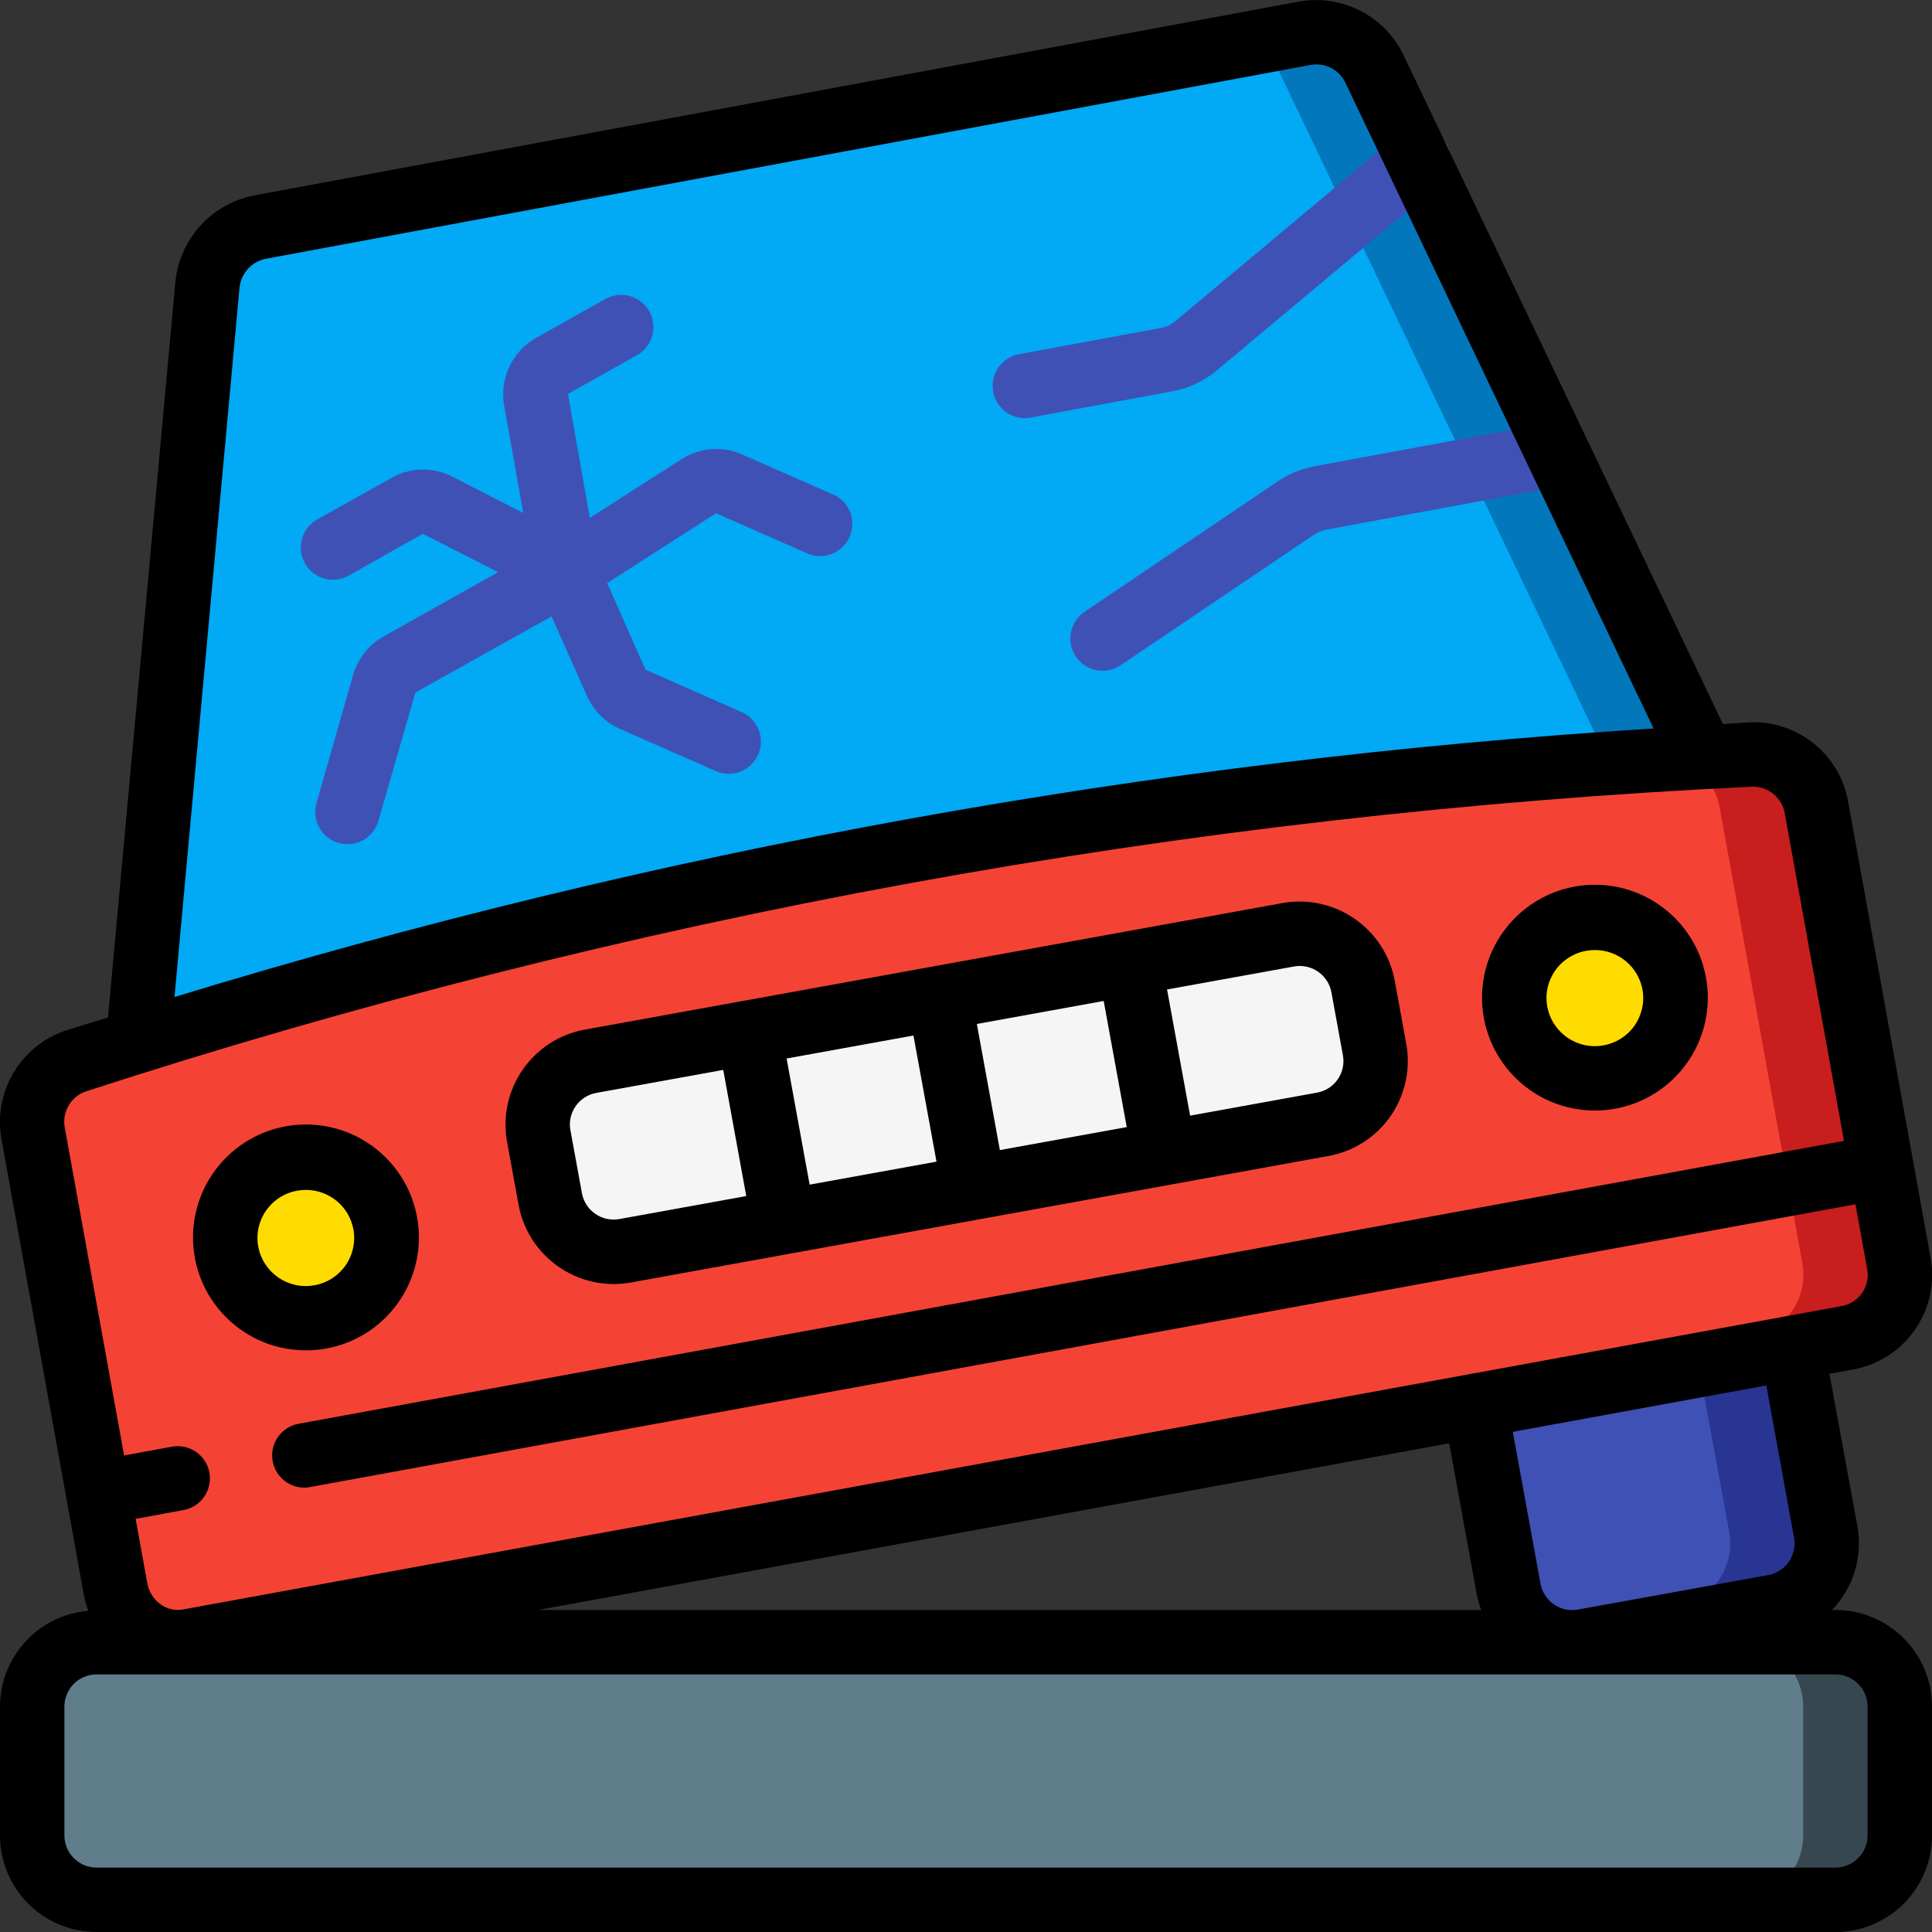
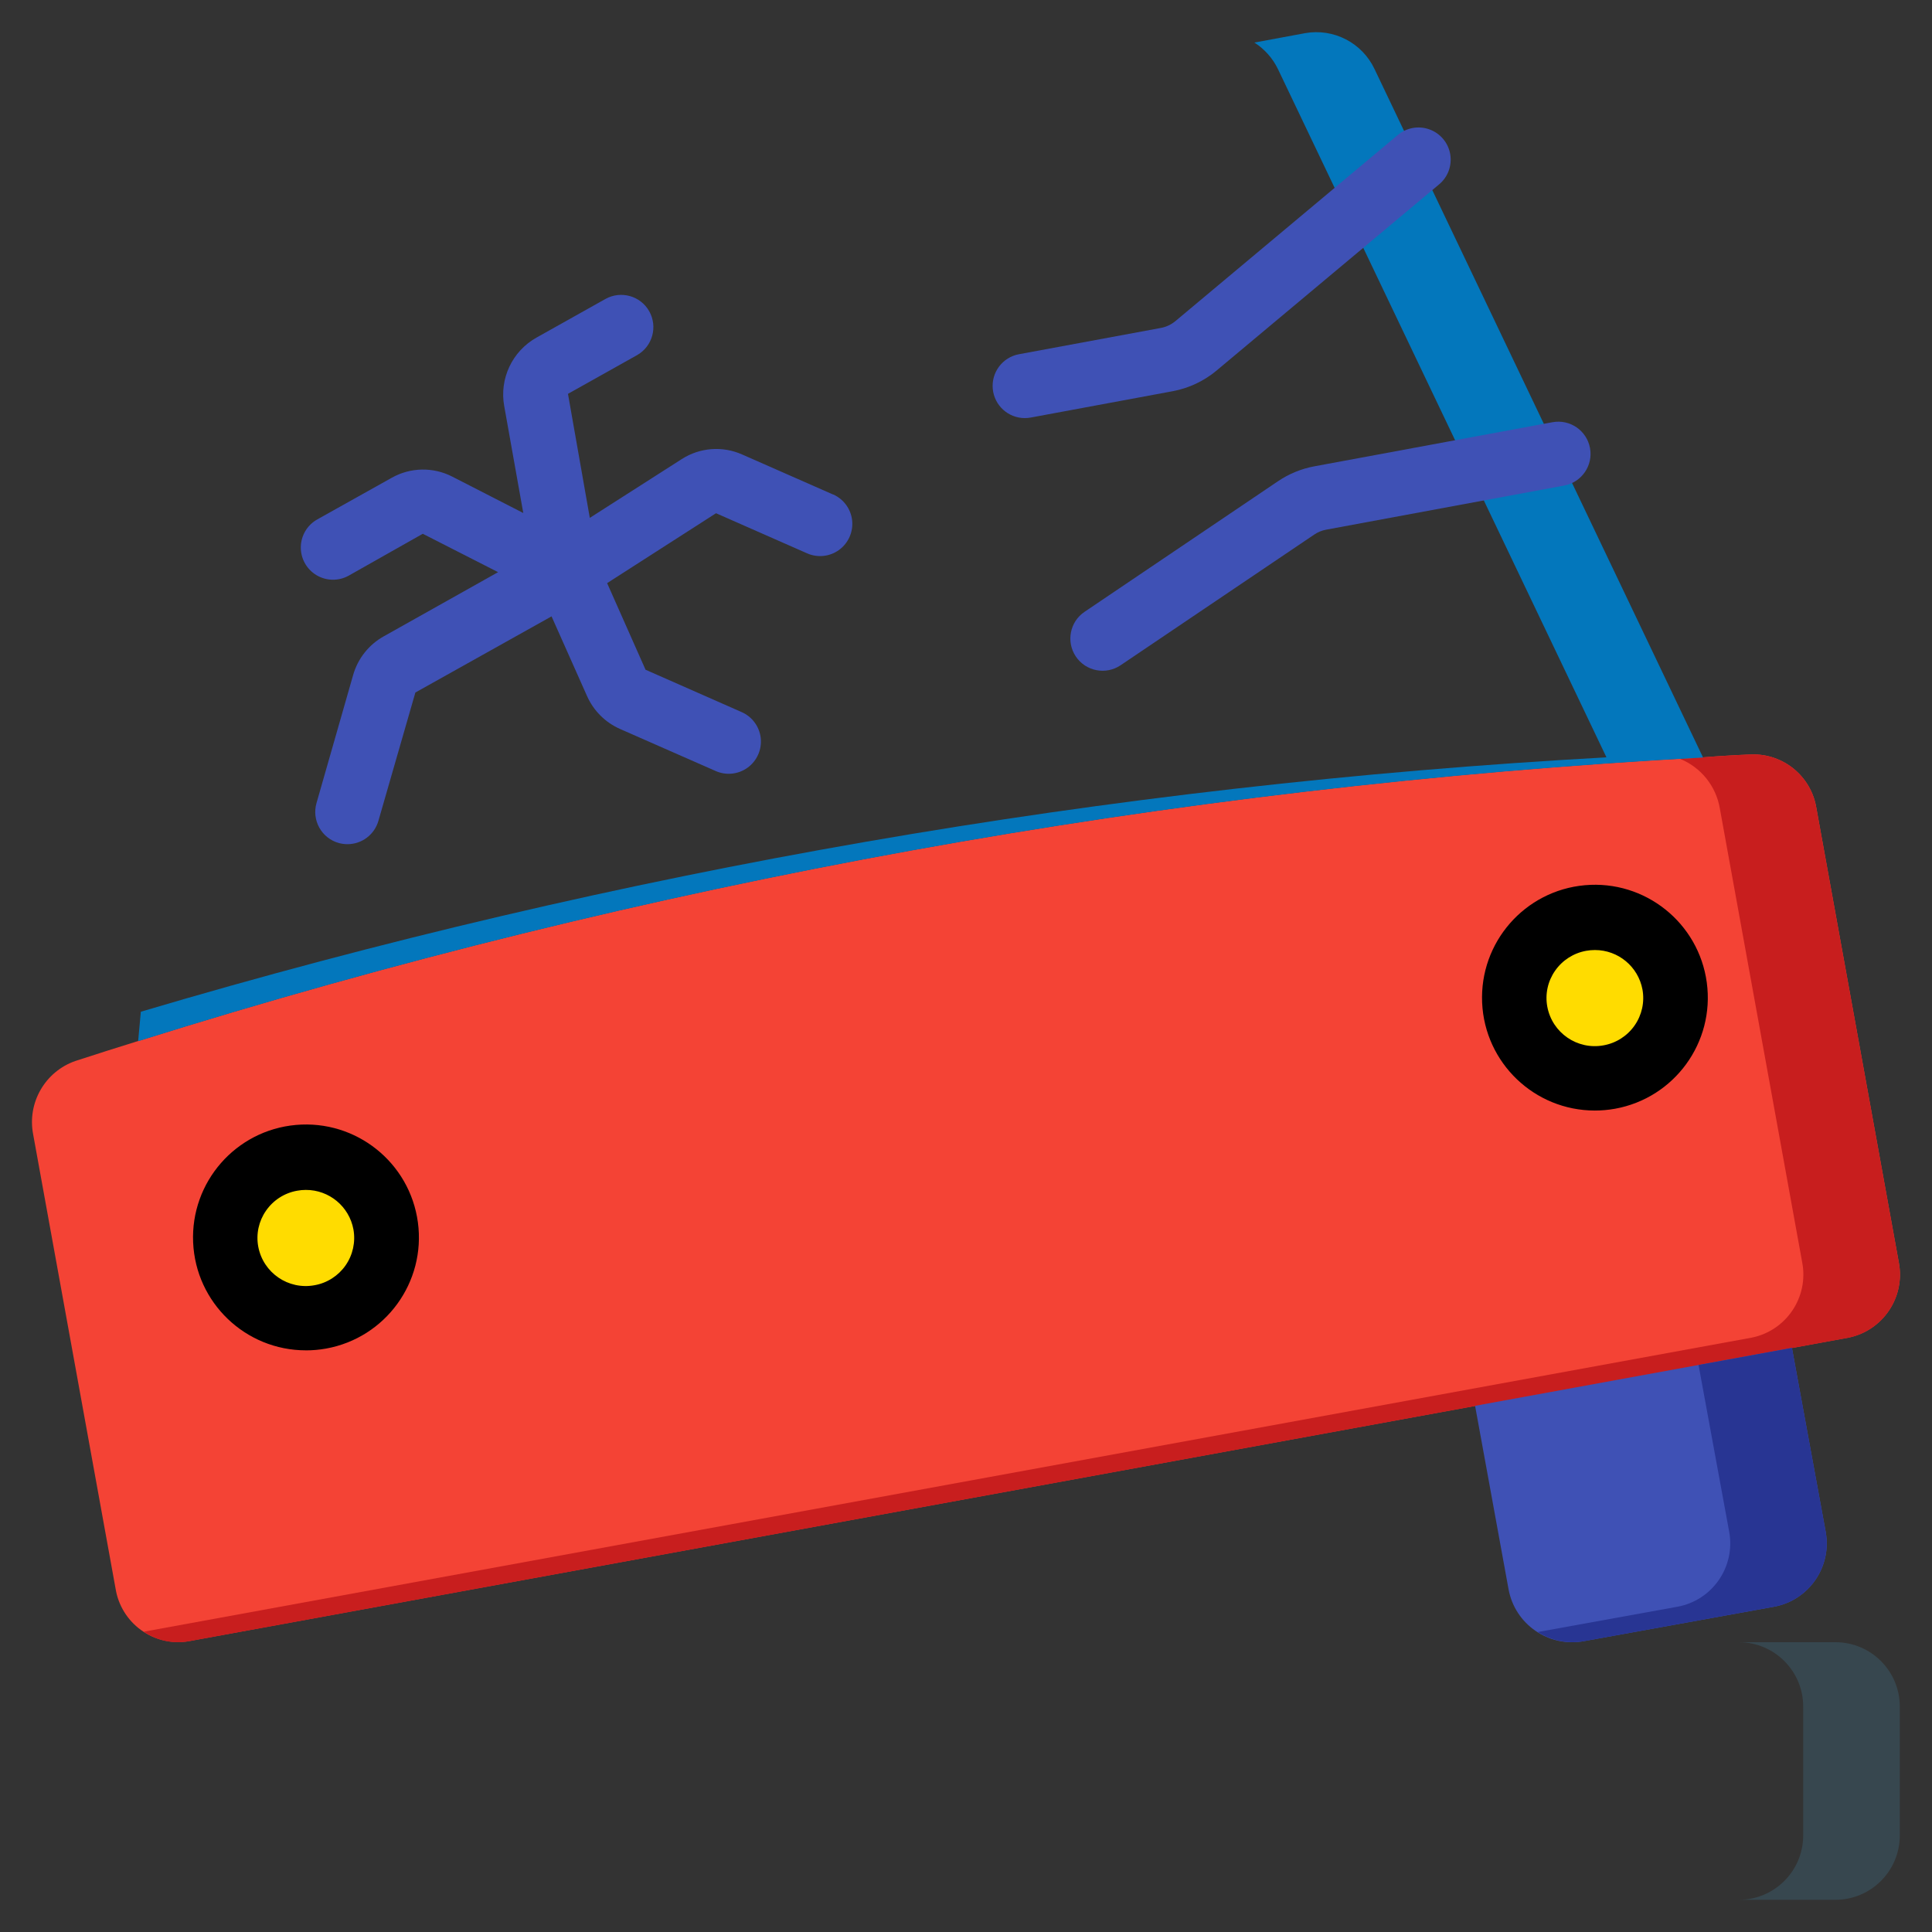
<svg xmlns="http://www.w3.org/2000/svg" height="512" viewBox="0 0 60 60" width="512">
  <rect x="0" y="0" width="60" height="60" fill="#333333" stroke="none" />
  <g id="Page-1" fill="none" fill-rule="evenodd">
    <g id="063---Scrap-Car" fill-rule="nonzero" transform="translate(-1)">
      <path id="Shape" d="m58.41 41.54-51.56 9.43c-.516.084-1.044-.04-1.468-.346-.424-.306-.709-.768-.792-1.284l-2.56-14.11c-.19-.98.368-1.951 1.31-2.28.65-.21 1.3-.42 1.95-.62 15.77-4.95 32.096-7.909 48.6-8.81.5-.04 1-.07 1.5-.09.998-.031 1.863.684 2.02 1.67l2.56 14.11c.203 1.072-.491 2.109-1.56 2.33z" fill="#f44335" />
      <path id="Shape" d="m59.97 39.21-2.56-14.11c-.157-.986-1.022-1.701-2.02-1.67-.5.02-1 .05-1.5.09-.236.013-.471.036-.707.05.645.265 1.108.843 1.227 1.53l2.56 14.11c.203 1.072-.491 2.109-1.56 2.33l-49.945 9.134c.405.276.902.383 1.385.3l51.56-9.43c1.07-.221 1.765-1.26 1.56-2.334z" fill="#c81e1e" />
      <ellipse id="Oval" cx="10.498" cy="38.444" fill="#ffdc00" rx="2.502" ry="2.492" />
      <ellipse id="Oval" cx="50.53" cy="30.996" fill="#ffdc00" rx="2.502" ry="2.492" />
-       <path id="Shape" d="m42.079 34.918-21.662 3.926c-1.084.2-2.126-.516-2.328-1.6l-.358-1.962c-.095-.521.022-1.059.324-1.494.302-.435.765-.732 1.287-.825l21.658-3.93c1.086-.199 2.127.52 2.327 1.605l.363 1.962c.193 1.084-.527 2.121-1.611 2.318z" fill="#f5f5f5" />
      <path id="Shape" d="m56.65 41.86 1.05 5.719c.194 1.085-.526 2.122-1.61 2.32l-5.91 1.07c-1.087.196-2.129-.523-2.33-1.61l-1.04-5.7z" fill="#3f51b5" />
      <path id="Shape" d="m57.7 47.579-1.05-5.719-2.9.531.953 5.188c.194 1.085-.526 2.122-1.61 2.32l-4.337.785c.424.269.932.371 1.427.285l5.91-1.07c1.083-.199 1.801-1.236 1.607-2.32z" fill="#283593" />
-       <path id="Shape" d="m53.89 23.52c-16.504.901-32.83 3.86-48.6 8.81l2.15-23.46c.077-.905.747-1.649 1.64-1.82l32.45-6.02c.89-.158 1.776.301 2.16 1.12z" fill="#02a9f4" />
      <path id="Shape" d="m43.69 2.15c-.384-.819-1.27-1.278-2.16-1.12l-1.574.292c.317.202.571.489.734.828l10.2 21.37c-15.428.851-30.704 3.503-45.516 7.9l-.084.915c15.77-4.95 32.096-7.909 48.6-8.81z" fill="#0377bc" />
      <path id="Shape" d="m38.791 11.5 6.892-5.766c.28-.227.415-.588.355-.943s-.307-.651-.647-.773c-.339-.122-.718-.053-.991.183l-6.894 5.769c-.13.109-.285.182-.451.214l-4.412.817c-.507.095-.859.56-.812 1.074s.477.908.993.909c.061 0.0.123-.005.183-.016l4.414-.819c.505-.095.976-.318 1.37-.648z" fill="#3f51b5" />
      <path id="Shape" d="m49.214 13.112-7.4 1.371c-.402.075-.784.232-1.123.461l-6.008 4.056c-.458.308-.58.93-.272 1.389.308.458.93.58 1.389.272l6.016-4.06c.111-.075.236-.127.368-.151l7.394-1.371c.543-.101.902-.622.801-1.165-.101-.543-.622-.902-1.165-.801z" fill="#3f51b5" />
      <path id="Shape" d="m26.873 15.358-2.828-1.245c-.609-.27-1.312-.215-1.872.144l-2.856 1.826-.678-3.852 2.142-1.2c.482-.271.652-.881.382-1.363s-.881-.652-1.363-.382l-2.141 1.2c-.753.423-1.154 1.277-1 2.126l.592 3.32-2.212-1.133c-.59-.301-1.292-.287-1.87.037l-2.315 1.295c-.312.174-.507.502-.512.859-.005.357.181.69.488.873.307.183.688.188 1.0.014l2.3-1.3 2.339 1.192-3.549 1.992c-.466.259-.809.693-.954 1.206l-1.137 3.974c-.073.255-.042.529.087.762s.345.404.6.476c.09.025.182.038.275.038.446-0.0.838-.296.961-.725l1.148-3.985 4.229-2.365 1.1 2.47c.202.458.568.823 1.025 1.026l2.957 1.3c.328.152.713.115 1.006-.097s.449-.566.408-.925c-.042-.359-.274-.668-.608-.808l-2.969-1.309-1.193-2.689 3.382-2.171 2.829 1.246c.327.144.706.103.994-.108.288-.211.442-.56.404-.915-.039-.355-.264-.663-.591-.807z" fill="#3f51b5" />
-       <rect id="Rectangle-path" fill="#607d8b" height="8" rx="2" width="58" x="2" y="51" />
      <path id="Shape" d="m58 51h-3c1.105 0 2 .895 2 2v4c0 1.105-.895 2-2 2h3c1.105 0 2-.895 2-2v-4c0-1.105-.895-2-2-2z" fill="#37474f" />
      <g fill="#000">
        <path id="Shape" d="m10.5 41.937c.21 0.0.42-.019.627-.056 1.846-.334 3.102-2.061 2.851-3.92-.251-1.859-1.919-3.191-3.788-3.025-1.868.167-3.274 1.774-3.192 3.648s1.625 3.351 3.501 3.352zm-1.239-4.337c.226-.328.575-.552.967-.621.089-.017.179-.025.27-.025.724-.002 1.346.514 1.478 1.226.07.39-.017.792-.244 1.118-.227.325-.573.547-.964.616-.814.151-1.596-.386-1.748-1.2-.072-.389.015-.79.241-1.114z" />
        <path id="Shape" d="m50.529 34.489c.21-0.0.42-.019.627-.056 1.845-.334 3.101-2.06 2.85-3.918-.251-1.858-1.919-3.19-3.786-3.024-1.868.167-3.273 1.774-3.191 3.647.083 1.873 1.625 3.35 3.5 3.351zm-1.235-4.341c.227-.327.575-.55.967-.62.089-.016.179-.024.27-.024.723-.001 1.344.514 1.477 1.225.071.39-.017.793-.244 1.118-.227.326-.574.547-.964.617-.814.15-1.595-.387-1.747-1.2-.073-.389.014-.791.241-1.116z" />
-         <path id="Shape" d="m17.105 37.419c.264 1.424 1.506 2.457 2.954 2.458.18-0.0.359-.016.536-.048l21.662-3.929c.783-.141 1.477-.587 1.93-1.241s.628-1.46.486-2.242l-.358-1.962c-.303-1.625-1.862-2.701-3.489-2.409l-21.663 3.929c-1.628.296-2.708 1.854-2.416 3.482zm12.979-1.343-3.94.714-.715-3.917 3.939-.714zm1.253-4.276 3.939-.714.716 3.917-3.94.714zm9.846-1.784c.059-.012.12-.017.18-.017.482-.001.896.342.985.816l.358 1.962c.047.26-.012.528-.163.745s-.383.365-.643.411l-3.94.714-.716-3.918zm-22.308 4.34c.151-.219.383-.368.645-.415l3.941-.714.715 3.918-3.937.713c-.543.101-1.065-.257-1.166-.8l-.358-1.958c-.049-.259.009-.526.16-.742z" />
-         <path id="Shape" d="m58 50h-.107c.667-.689.961-1.657.791-2.6l-.87-4.736.781-.142c1.612-.318 2.664-1.878 2.355-3.492l-2.55-14.11c-.249-1.477-1.554-2.541-3.051-2.488-.281.013-.561.039-.842.054l-9.914-20.764c-.582-1.224-1.911-1.909-3.246-1.674l-32.454 6.021c-1.328.259-2.326 1.363-2.449 2.711l-2.091 22.82c-.439.14-.883.263-1.321.406-1.414.484-2.258 1.932-1.982 3.4l2.01 11.112v.033c0 .012.009.021.012.033l.528 2.932c.033.174.081.344.143.51-1.547.13-2.739 1.421-2.743 2.974v4c0 1.657 1.343 3 3 3h54c1.657 0 3-1.343 3-3v-4c0-1.657-1.343-3-3-3zm-11.994-5.177.861 4.717c.032.157.076.311.133.46h-29.294zm10.711 2.938c.094.539-.263 1.053-.8 1.154l-5.9 1.069c-.262.051-.534-.005-.754-.155s-.372-.383-.421-.645l-.861-4.717 7.874-1.441zm-48.281-38.802c.036-.459.374-.838.827-.924l32.444-6.019c.447-.081.893.152 1.081.566l9.566 20.042c-15.585.974-31.002 3.773-45.935 8.339zm-4.786 24.941c16.764-5.45 34.182-8.635 51.79-9.47.493-.001.914.358.99.845l1.837 10.156-48.009 8.788c-.502.099-.849.561-.802 1.071.046.51.47.902.981.91.061 0.0.121-.005.181-.016l48.005-8.784.359 1.985c.115.529-.219 1.051-.747 1.169l-51.56 9.431c-.236.039-.478-.015-.675-.151-.226-.159-.38-.401-.427-.674l-.36-1.99 1.464-.27c.358-.057.658-.305.782-.646.124-.341.053-.723-.185-.997-.238-.274-.606-.398-.961-.323l-1.459.266-1.836-10.148c-.107-.488.163-.98.632-1.152zm55.35 23.1c0 .552-.448 1-1 1h-54c-.552 0-1-.448-1-1v-4c0-.552.448-1 1-1h54c.552 0 1 .448 1 1z" />
      </g>
    </g>
  </g>
</svg>